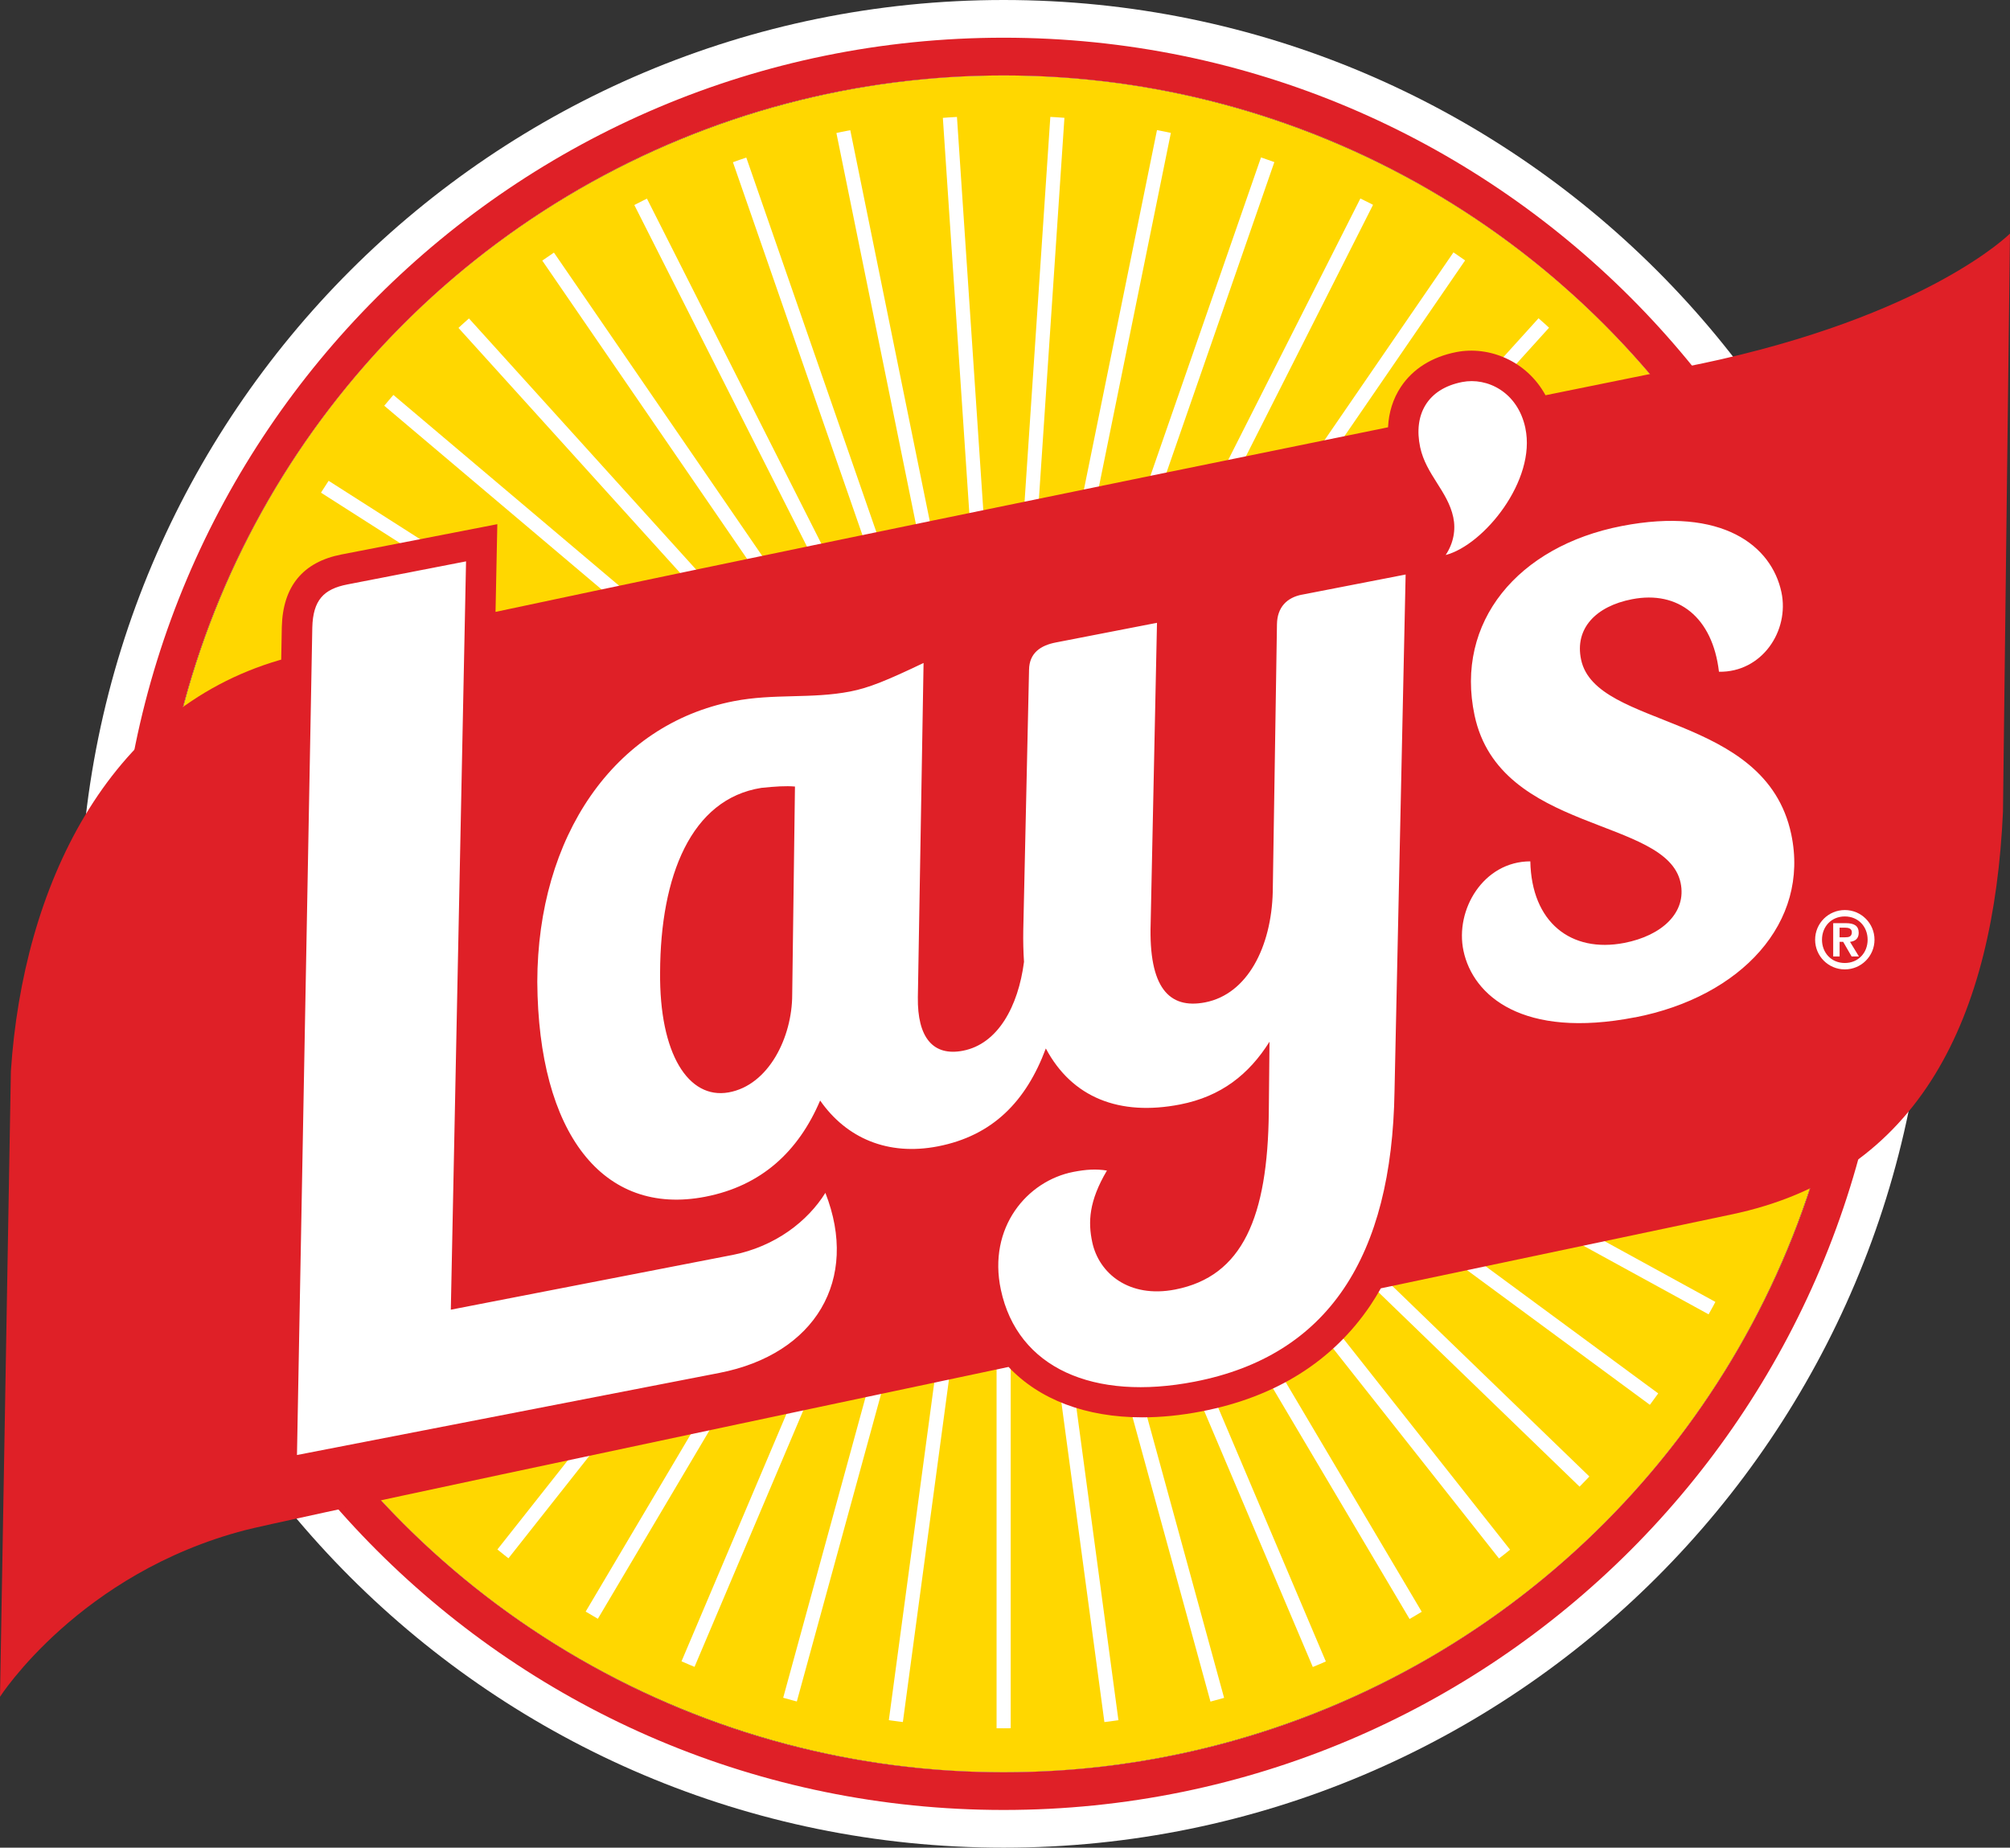
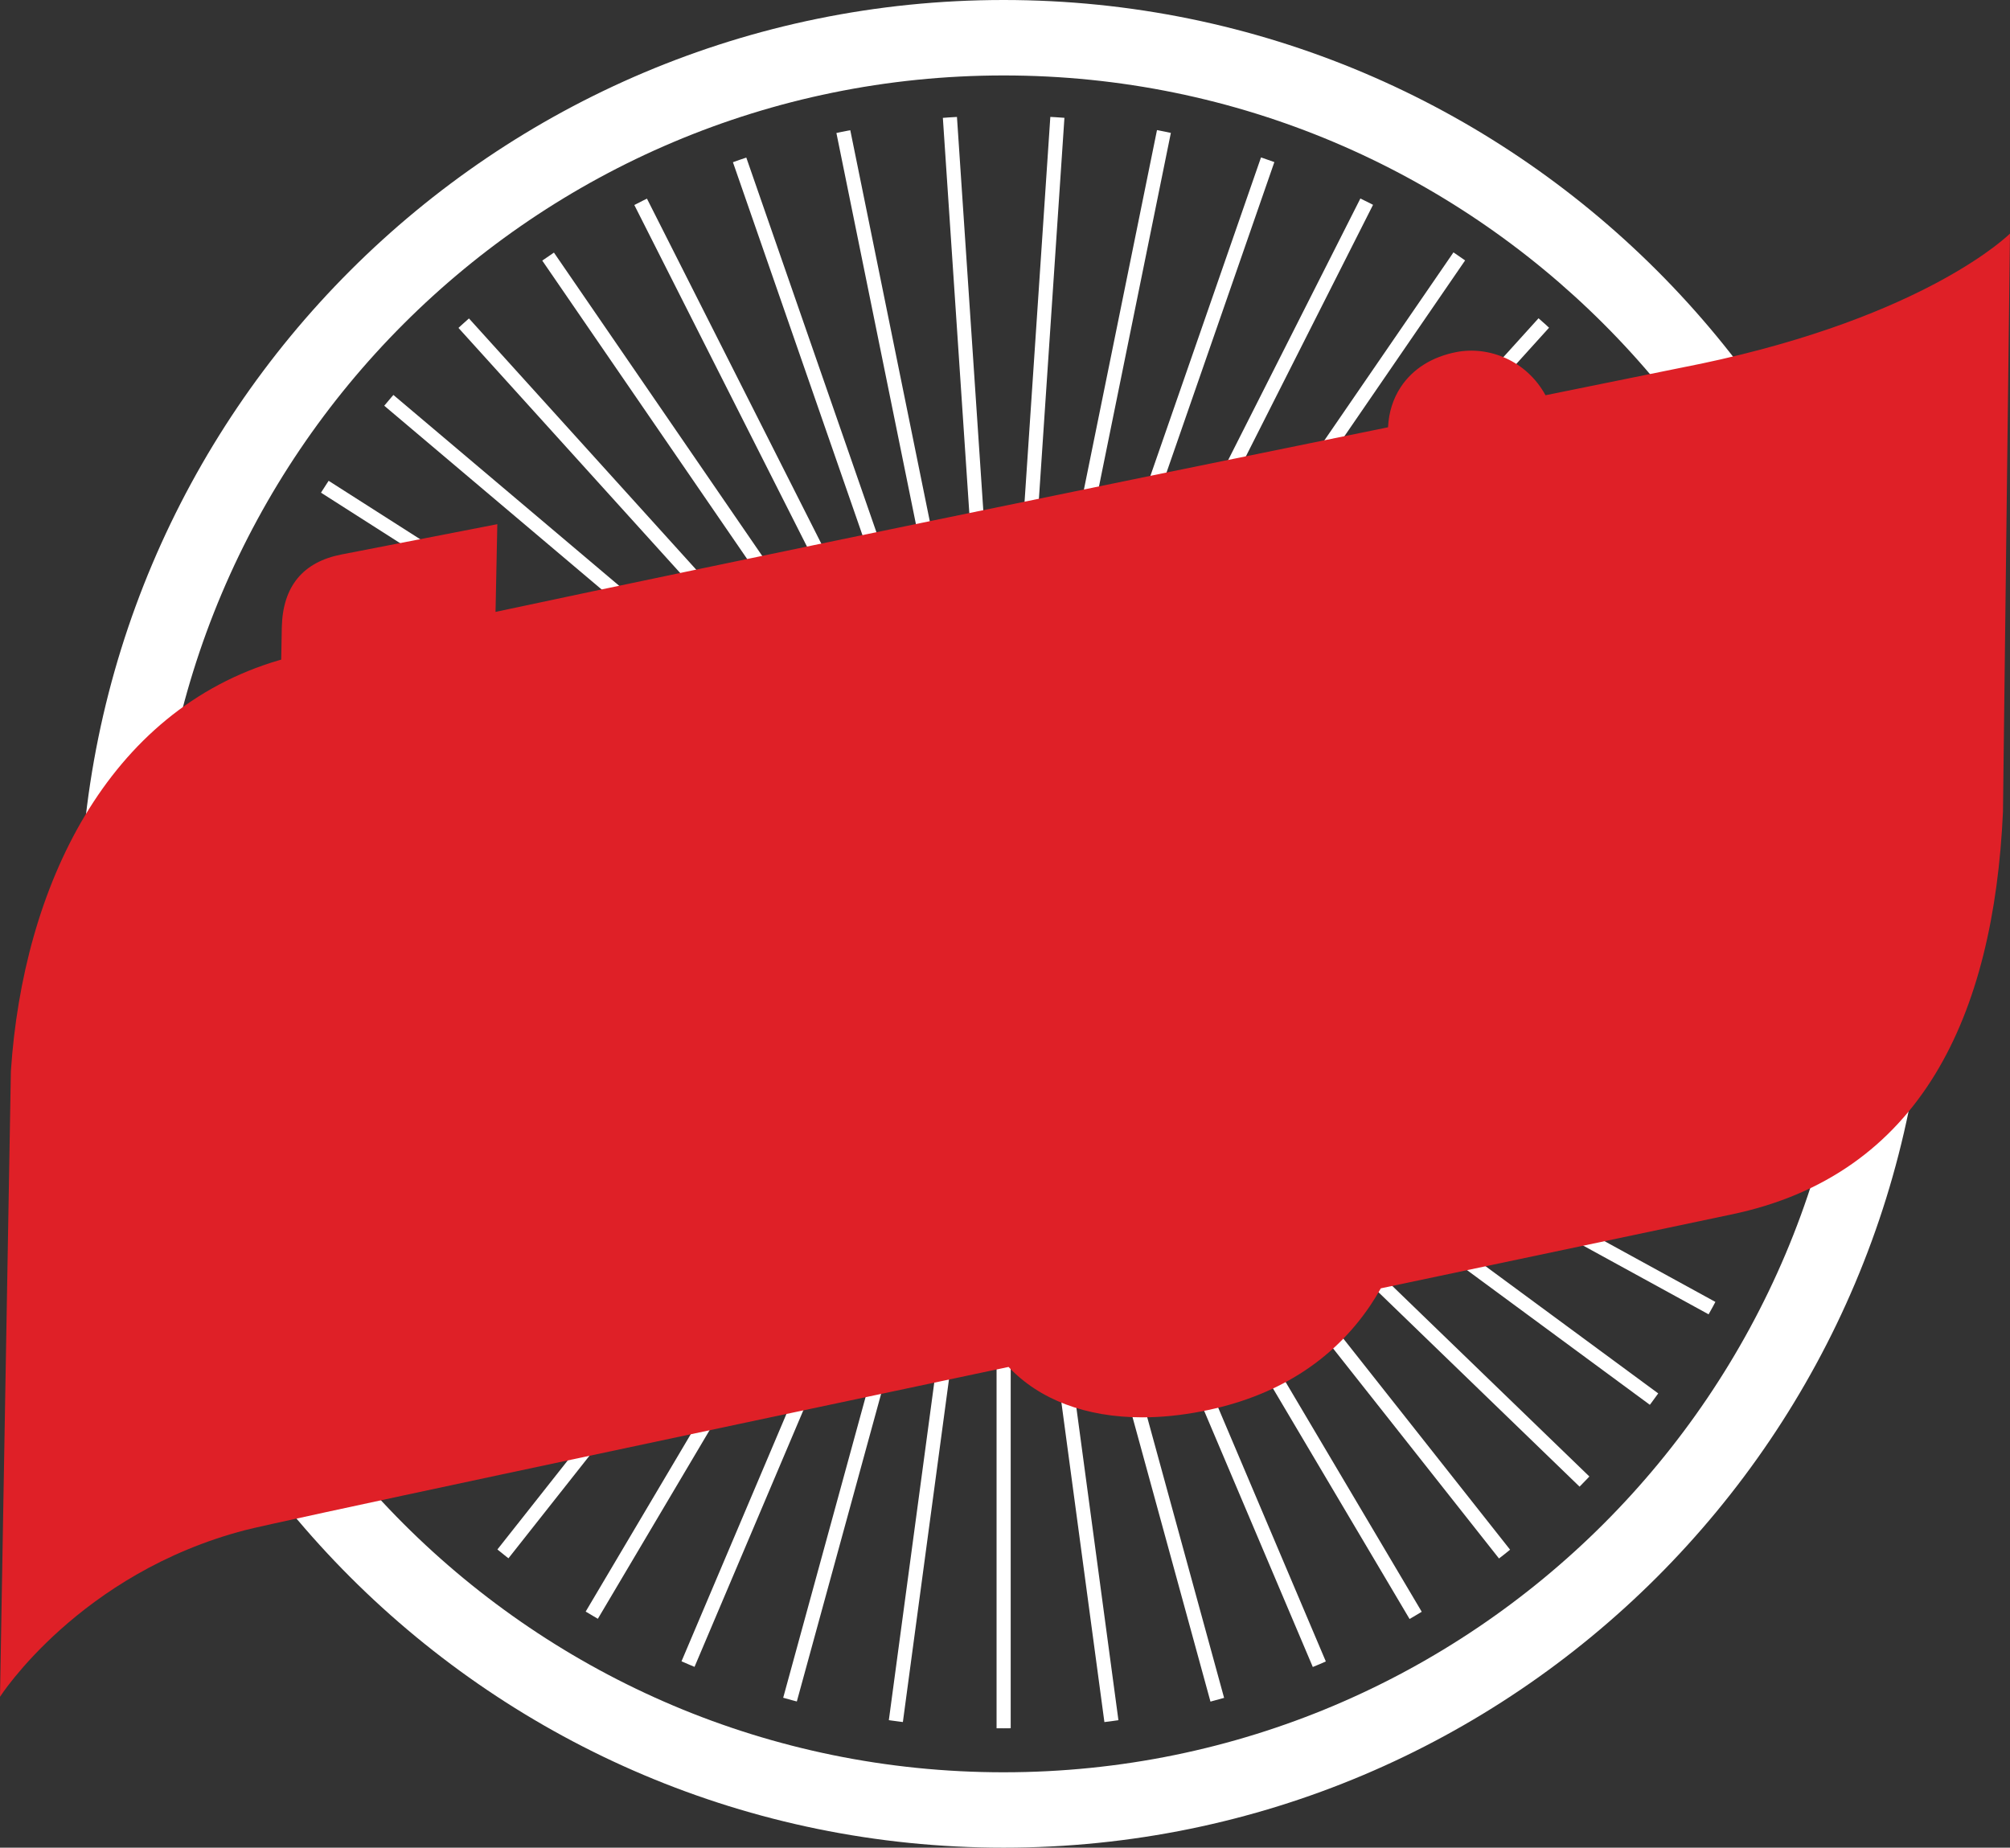
<svg xmlns="http://www.w3.org/2000/svg" id="Layer_2" viewBox="0 0 605.96 557.14">
  <rect x="0" y="0" width="605.96" height="557.14" fill="#333333" stroke="none" />
  <defs>
    <style>.cls-1{fill:none;}.cls-2{fill:#df2027;}.cls-3{clip-path:url(#clippath-1);}.cls-4{fill:#fff;}.cls-5{fill:gold;}</style>
    <clipPath id="clippath-1">
      <path class="cls-1" d="M545.79,278c0-134.29-108.86-243.15-243.15-243.15-89.28,0-167.31,48.11-209.6,119.83-6.21,10.53,3.94,27.94-.65,39.41-11.17,27.92-32.9,52.01-32.9,83.91,0,134.29,108.86,243.15,243.15,243.15,98.42,0,183.19-58.48,221.44-142.58,1.69-3.71-.1-22.91-.1-22.91,0,0,21.81-59.18,21.81-77.66ZM151.9,198.02c-8.55,0-15.48-6.93-15.48-15.48s6.93-15.48,15.48-15.48,15.48,6.93,15.48,15.48-6.93,15.48-15.48,15.48Z" />
    </clipPath>
  </defs>
  <g id="Logo_Updated_20250702">
-     <circle class="cls-5" cx="302.56" cy="278.58" r="255.83" />
    <g id="Lays_Logo_PMS">
      <path class="cls-4" d="M302.56,0C148.71,0,23.99,124.72,23.99,278.57s124.72,278.57,278.57,278.57,278.57-124.72,278.57-278.57S456.41,0,302.56,0ZM302.56,534.41c-141.29,0-255.83-114.54-255.83-255.83S161.27,22.75,302.56,22.75s255.83,114.54,255.83,255.83-114.54,255.83-255.83,255.83Z" />
-       <path class="cls-2" d="M302.56,11.37C154.99,11.37,35.36,131,35.36,278.57s119.63,267.2,267.2,267.2,267.2-119.63,267.2-267.2S450.13,11.37,302.56,11.37ZM302.56,534.41c-141.29,0-255.83-114.54-255.83-255.83S161.27,22.75,302.56,22.75s255.83,114.54,255.83,255.83-114.54,255.83-255.83,255.83Z" />
      <g id="Rays_PMS_102_80_TINT">
        <g class="cls-3">
          <path id="Rays_PMS_102_80_TINT-2" class="cls-4" d="M575.08,270.44l-.14-4.26-240.61,8.04,237.39-40.04-.71-4.2-237.39,40.04,229.94-71.33-1.26-4.07-229.94,71.33,218.38-101.34-1.79-3.87-218.38,101.34,202.92-129.54-2.29-3.59-202.92,129.54,183.85-155.43-2.75-3.26-183.85,155.43,161.49-178.55-3.16-2.86-161.49,178.55L458.6,53.89l-3.52-2.41-136.25,198.48,108.58-214.87-3.81-1.92-108.58,214.87L394,20.61l-4.03-1.4-78.97,227.42L358.95,10.71l-4.18-.85-47.95,235.92L322.9,5.58l-4.25-.28-16.08,240.21L286.49,5.29l-4.25.28,16.08,240.21L250.36,9.86l-4.18.85,47.95,235.92L215.16,19.21l-4.03,1.4,78.97,227.43L181.53,33.16l-3.81,1.92,108.58,214.87L150.05,51.48l-3.52,2.41,136.25,198.49L121.3,73.82l-3.16,2.86,161.49,178.55L95.78,99.8l-2.75,3.26,183.85,155.43L73.95,128.94l-2.29,3.59,202.93,129.54L56.2,160.74l-1.79,3.87,218.38,101.34L42.84,194.62l-1.26,4.07,229.93,71.33-237.39-40.04-.71,4.2,237.39,40.04-240.61-8.04-.14,4.26,240.62,8.04-239.54,24.1.43,4.24,239.54-24.1-234.19,55.81.99,4.15,234.18-55.81-224.65,86.52,1.53,3.98,224.67-86.53-211.13,115.7,2.05,3.74,211.13-115.7-193.82,142.81,2.53,3.43,193.81-142.8-173.05,167.36,2.96,3.06,173.06-167.37-149.21,188.94,3.35,2.64,149.2-188.94-122.69,207.14,3.67,2.17,122.69-207.14-93.99,221.64,3.93,1.66,93.98-221.64-63.6,232.19,4.11,1.13,63.6-232.19-32.09,238.6,4.23.57,32.09-238.6v240.75h4.26v-240.75l32.09,238.61,4.23-.57-32.09-238.59,63.6,232.18,4.11-1.13-63.6-232.19,93.99,221.65,3.93-1.66-93.98-221.64,122.69,207.14,3.67-2.17-122.68-207.13,149.2,188.93,3.35-2.64-149.21-188.94,173.06,167.37,2.96-3.06-173.06-167.37,193.82,142.81,2.53-3.43-193.82-142.81,211.12,115.7,2.05-3.74-211.12-115.7,224.65,86.52,1.53-3.98-224.66-86.53,234.19,55.81.99-4.15-234.19-55.81,239.53,24.1.43-4.24-239.54-24.1,240.61-8.04Z" />
        </g>
      </g>
      <path id="Ribbon_PMS_2035" class="cls-2" d="M512.44,109.74c-.68.14-18.48,3.74-46.51,9.44-5.72-10.46-17.1-14.92-26.86-13.02-7.35,1.43-13.14,5.06-16.75,10.51-2.36,3.56-3.65,7.68-3.86,12.17-80.91,16.49-195.86,40.05-269.07,55.67l.54-26.45-46.96,9.13c-11.64,2.26-17.7,9.6-18.01,21.86l-.18,9.86c-.18.05-.37.09-.54.14C32.29,214.23,6.94,267.39,3.28,323.03L0,511.64s23.88-37.26,74.03-50.28c8.85-2.3,120.46-26.01,230.02-49.18,9.25,9.83,23.27,15.2,40.31,15.2,5.67,0,11.67-.59,17.94-1.81,22.33-4.34,39.42-15.08,50.8-31.91,1.12-1.66,2.17-3.4,3.18-5.18,60.99-12.87,105.52-22.24,105.52-22.24,57.35-11.87,79.25-60,82.04-121.44l2.11-174.37s-24.79,24.89-93.51,39.32Z" />
      <g id="Lay_s">
-         <path id="Lay_s-2" class="cls-4" d="M492.92,306.76c-33.9,6.59-48.85-6.53-51.72-20.05-2.63-12.39,6.03-26.97,20.15-26.98.36,18.3,12.17,27.73,28.37,24.59,11.3-2.2,18.84-9.14,16.93-18.14-4.23-19.9-54.53-14.81-62.11-50.47-5.98-28.15,13.08-51.01,44.34-57.09,30.51-5.93,45.22,6.06,48.17,19.95,2.47,11.64-5.84,24.2-18.83,23.99-1.92-16.43-12.28-24.58-26.22-21.87-10.92,2.12-17.34,8.84-15.34,18.23,4.47,21.02,55.52,15.79,63.34,52.58,5.66,26.65-15.07,49.05-47.08,55.28ZM459.86,129.08c-2.31-10.89-11.5-15.35-19.03-13.89-10.55,2.05-14.76,9.9-12.69,19.66,1.76,8.26,8.31,13.24,9.98,21.12.8,3.75.09,7.8-2.29,11.39,11.52-3.02,27.38-22.52,24.02-38.29ZM220.66,378.45l-84.75,16.47,4.59-225.65-35.78,6.96c-7.16,1.39-10.36,4.75-10.57,13l-4.62,249.51,127.31-24.75c29-5.64,42.26-28.15,31.99-54.3-5.26,8.45-14.99,16.2-28.17,18.77ZM392.49,179.31c-4.52.88-7.43,3.79-7.52,8.89l-1.27,80.77c-.42,16.5-7.58,30.79-20.38,33.28-10.92,2.12-17.04-4.51-16.43-23.78l1.91-90.67-30.51,5.93c-4.52.88-7.97,3.11-8.06,8.21l-1.74,78.52c-.06,3.36.02,6.54.22,9.58-1.75,13.5-7.9,24.75-18.38,26.79-9.04,1.76-13.79-3.97-13.62-16.12l1.72-100.8c-11.04,5.27-16.45,7.5-22.1,8.6-11.68,2.27-23.02.57-35.07,2.91-36.16,7.03-59.18,40.82-59.28,84.62.29,45.68,19.76,70.82,50.65,64.82,16.95-3.29,28.08-13.67,34.62-29.01,7.91,11.36,20.43,16.75,35.49,13.82,16.53-3.21,26.6-13.57,32.55-29.52,7.9,14.84,22.19,20.45,40.47,16.89,12.43-2.42,20.81-9.13,26.96-18.92l-.21,21.15c-.32,31.73-7.89,49.61-28.23,53.57-13.94,2.71-23.01-4.91-25-14.29-1.28-6.01-1.05-12.31,4.43-21.58-3.25-.54-6.35-.33-10.11.4-13.94,2.71-25.86,16.75-21.87,35.52,5.03,23.65,27.94,33.66,58.45,27.73,40.3-7.83,59.44-37.75,60.23-87.54l3.35-155.84-31.26,6.08ZM238.83,299.92c0,12.8-7.06,27.32-19.18,29.48-12.09,2.15-20.9-11.57-20.65-36.25.12-28.95,9.29-52.24,30.55-55.58,4.22-.43,7.32-.64,10.11-.4l-.83,62.76Z" />
-         <path id="_horizontal" class="cls-4" d="M556.16,274.41c4.95,0,8.95,4.01,8.95,8.95,0,4.95-4,8.95-8.95,8.95-4.95,0-8.95-4-8.95-8.95,0-4.95,4.01-8.95,8.95-8.95M556.16,290.38c4.08,0,6.88-3.09,6.88-7.02,0-3.93-2.8-7.02-6.88-7.02-4.08,0-6.88,3.09-6.88,7.02,0,3.93,2.8,7.02,6.88,7.02M552.65,278.37h3.84c2.54,0,3.86.82,3.86,2.92,0,1.79-1.13,2.54-2.62,2.71l2.69,4.41h-2.21s-2.54-4.41-2.54-4.41h-1.08v4.41h-1.93v-10.04ZM556.28,282.63c1.04,0,2-.16,2-1.53,0-1.18-1.15-1.37-1.98-1.37h-1.72v2.9h1.7Z" />
-       </g>
+         </g>
    </g>
  </g>
</svg>